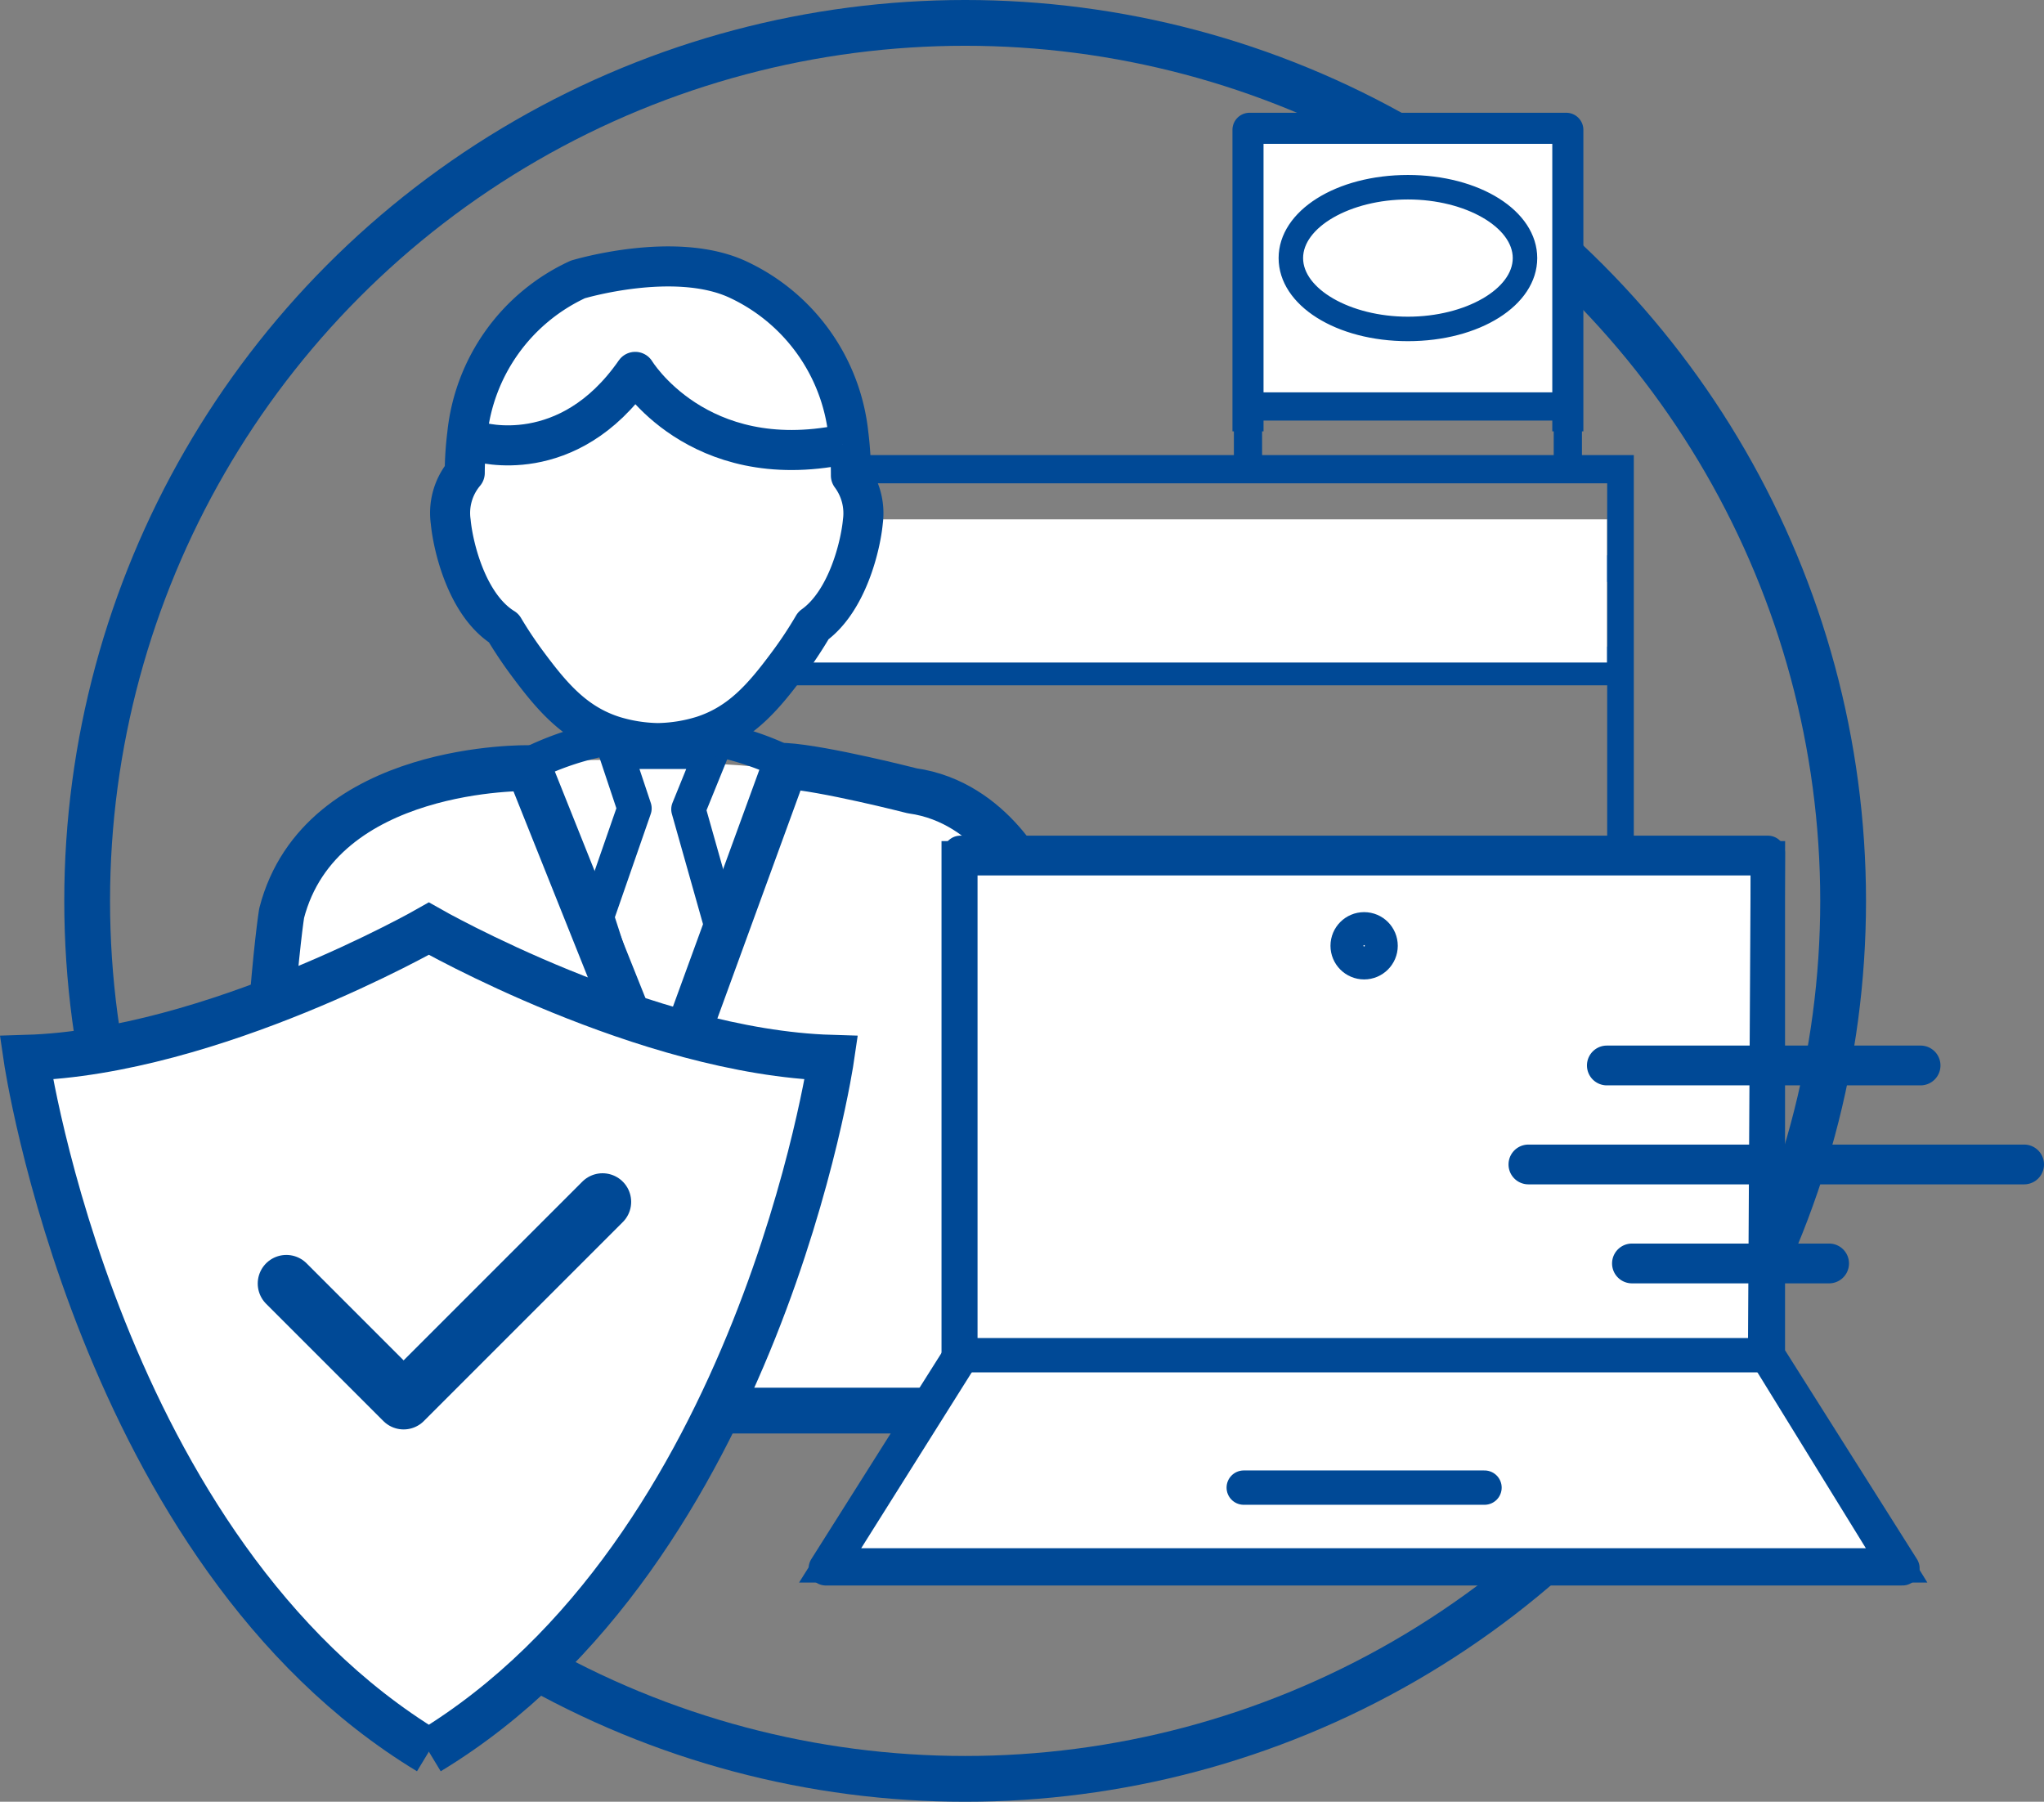
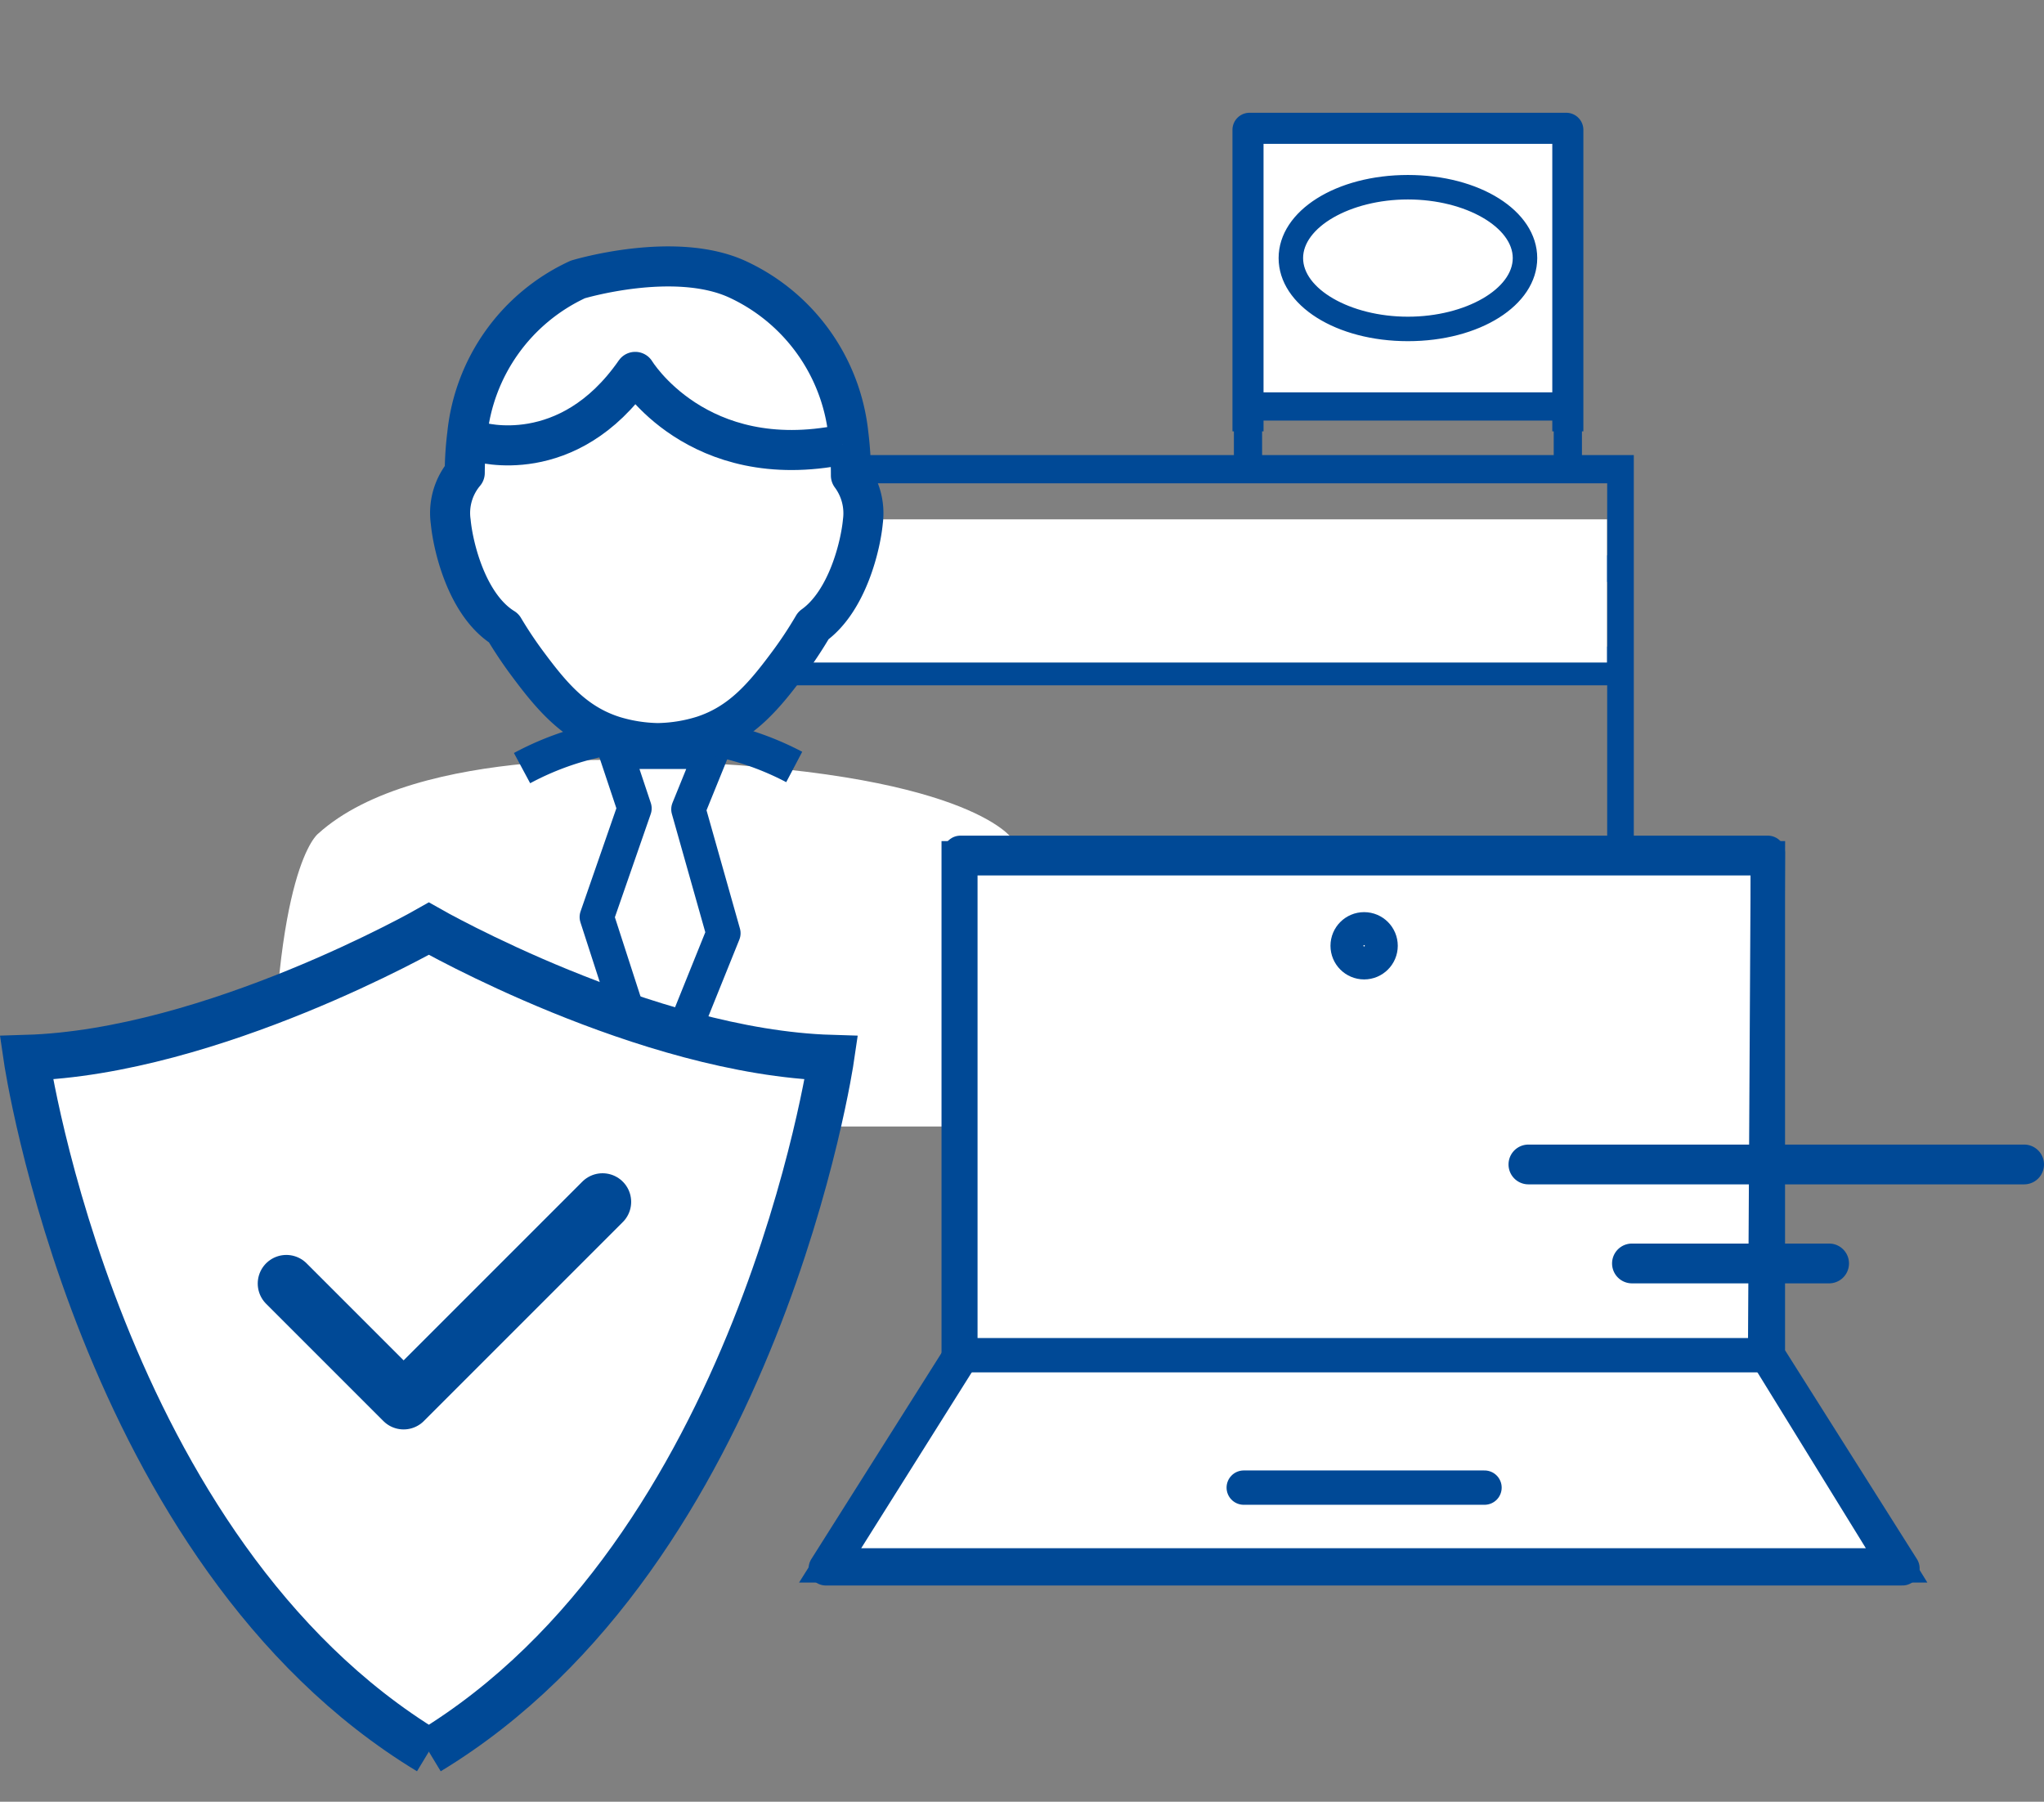
<svg xmlns="http://www.w3.org/2000/svg" viewBox="0 0 178.607 157.437">
  <rect x="0" y="0" width="178.607" height="157.437" fill="#808080" stroke="none" />
  <defs>
    <style>
      .cls-1, .cls-10, .cls-13, .cls-15, .cls-4 {
        fill: none;
      }

      .cls-1, .cls-10, .cls-11, .cls-12, .cls-13, .cls-14, .cls-15, .cls-2, .cls-3, .cls-5, .cls-6, .cls-8, .cls-9 {
        stroke: #004996;
      }

      .cls-1, .cls-10, .cls-11, .cls-13, .cls-15, .cls-8, .cls-9 {
        stroke-linejoin: round;
      }

      .cls-1, .cls-12, .cls-8 {
        stroke-width: 4px;
      }

      .cls-11, .cls-12, .cls-14, .cls-2, .cls-7, .cls-8, .cls-9 {
        fill: #fff;
      }

      .cls-12, .cls-14, .cls-2, .cls-3, .cls-5, .cls-6 {
        stroke-miterlimit: 10;
      }

      .cls-2, .cls-3, .cls-6 {
        stroke-width: 0.75px;
      }

      .cls-16, .cls-3, .cls-5, .cls-6 {
        fill: #004996;
      }

      .cls-3, .cls-5 {
        fill-rule: evenodd;
      }

      .cls-10, .cls-14, .cls-15, .cls-9 {
        stroke-width: 3px;
      }

      .cls-11 {
        stroke-width: 3.5px;
      }

      .cls-13, .cls-15 {
        stroke-linecap: round;
      }

      .cls-13 {
        stroke-width: 5px;
      }
    </style>
  </defs>
  <g id="レイヤー_2" data-name="レイヤー 2">
    <g id="レイヤー_1-2" data-name="レイヤー 1">
      <g>
-         <circle class="cls-1" cx="84.335" cy="78.719" r="76.719" />
        <g>
          <rect class="cls-2" x="108.963" y="11.112" width="28.121" height="24.017" />
          <g>
            <path class="cls-3" d="M142.388,40.142V91.662h4.196a2.854,2.854,0,0,1,0,5.708h-90.095a2.854,2.854,0,0,1,0-5.708h4.196V40.142Zm-1.575,8.758V41.859l-77.954-0-.6 0v7.042H140.813Zm0,7.973V50.475H62.259v6.398ZM87.967,91.662V78.828a.788.788,0,0,1,.788-.788h25.564a.787.787,0,0,1,.787.788V91.662H140.813V59.509H62.259v32.153H87.967Zm1.02-12.046v12.046h12.04V79.06H88.986Zm13.06-.556V91.662h12.041V79.06ZM140.813,93.237H56.489a1.279,1.279,0,0,0,0,2.557h90.095a1.279,1.279,0,0,0,0-2.557H140.813Z" />
            <rect class="cls-4" x="74.484" y="62.199" width="0.797" height="29.97" />
            <rect class="cls-4" x="127.791" y="62.199" width="0.797" height="29.97" />
            <rect class="cls-4" x="92.105" y="62.199" width="1.02" height="29.97" />
            <rect class="cls-4" x="109.948" y="62.199" width="1.019" height="29.97" />
            <path class="cls-5" d="M136.141,37.192V12.069h-26.232V37.192h-1.715V11.35a.996.996,0,0,1,.996-.996H136.86a.996.996,0,0,1,.996.996V37.192Z" />
            <path class="cls-3" d="M136.141,40.713V36.373h-26.232v4.34h-1.715V35.654a.996.996,0,0,1,.996-.996H136.86a.996.996,0,0,1,.996.996v5.058Z" />
            <path class="cls-6" d="M123.026,29.437c-6.126,0-10.924-3.025-10.924-6.886s4.799-6.886,10.924-6.886,10.924,3.025,10.924,6.886S129.151,29.437,123.026,29.437Zm0-12.383c-5.168,0-9.535,2.517-9.535,5.497s4.367,5.497,9.535,5.497,9.535-2.517,9.535-5.497S128.194,17.054,123.026,17.054Z" />
          </g>
        </g>
        <rect class="cls-7" x="63.376" y="45.381" width="77.042" height="12.511" />
        <g>
-           <path class="cls-7" d="M57.706,66.524S36.5,64.938,27.779,72.866c0,0-3.964,2.973-3.964,25.567H92.192s-.198-19.819-3.766-25.17C88.426,73.262,84.462,67.317,57.706,66.524Z" />
-           <polygon class="cls-8" points="57.569 81.607 53.858 85.237 57.569 93.401 60.538 85.649 57.569 81.607" />
+           <path class="cls-7" d="M57.706,66.524S36.5,64.938,27.779,72.866c0,0-3.964,2.973-3.964,25.567H92.192s-.198-19.819-3.766-25.17C88.426,73.262,84.462,67.317,57.706,66.524" />
          <polygon class="cls-9" points="60.153 70.715 63.213 81.546 57.327 96.144 52.147 80.133 55.444 70.637 53.795 65.692 62.193 65.692 60.153 70.715" />
-           <path class="cls-8" d="M46.211,67.118S27.978,66.722,24.608,79.803c0,0-1.982,12.486-1.982,43.453H92.37s-.901-40.028-2.358-46.029c0,0-3.171-7.135-10.306-8.126,0,0-7.729-1.982-11.099-2.18L57.885,96.317Z" />
          <path class="cls-10" d="M45.617,67.118a25.325,25.325,0,0,1,23.783-.099" />
          <path class="cls-11" d="M50.49,24.419a16.779,16.779,0,0,0-9.661,13.518,28.263,28.263,0,0,0-.219,3.386,5.429,5.429,0,0,0-1.225,4.27c.202,2.157,1.413,7.304,4.635,9.294a36.208,36.208,0,0,0,2.159,3.223c2.113,2.838,4.12,5.174,7.504,6.228a14.004,14.004,0,0,0,3.665.591l.132.004.135-.004a13.877,13.877,0,0,0,3.808-.632c3.3-1.075,5.277-3.388,7.361-6.187a35.96,35.96,0,0,0,2.287-3.441c3.008-2.148,4.138-7.077,4.325-9.077a5.525,5.525,0,0,0-1.042-4.04,28.479,28.479,0,0,0-.22-3.615,16.855,16.855,0,0,0-9.663-13.518C58.95,21.857,50.49,24.419,50.49,24.419Z" />
          <path class="cls-11" d="M41.85,38.617s7.77,2.355,13.656-6.122c0,0,5.415,8.947,18.13,6.357" />
        </g>
        <g>
          <path class="cls-12" d="M37.474,153.064c28.864-17.464,35.17-60.638,35.17-60.638-16.251-.485-35.17-11.279-35.17-11.279S18.554,91.941,2.303,92.426c0,0,6.306,43.174,35.17,60.638" />
          <polyline class="cls-13" points="25.021 112.157 35.268 122.404 52.652 105.02" />
        </g>
        <g>
          <polygon class="cls-14" points="83.771 74.998 83.771 118.913 72.537 136.786 165.728 136.786 154.239 118.147 154.479 74.998 83.771 74.998" />
          <g>
            <g>
              <g>
                <polygon class="cls-15" points="154.479 118.421 154.479 74.52 83.919 74.52 83.919 118.421 72.159 137.041 166.239 137.041 154.479 118.421" />
                <line class="cls-15" x1="83.919" y1="118.421" x2="154.479" y2="118.421" />
              </g>
              <line class="cls-15" x1="108.679" y1="129.989" x2="129.718" y2="129.989" />
            </g>
            <circle class="cls-15" cx="119.199" cy="82.643" r="1.44" />
          </g>
        </g>
        <g>
-           <path class="cls-16" d="M167.822,94.84h-27.413a1.738,1.738,0,1,1,0-3.477h27.413a1.738,1.738,0,0,1,0,3.477Z" />
          <path class="cls-16" d="M176.869,103.49H133.555a1.738,1.738,0,1,1,0-3.476h43.314a1.738,1.738,0,1,1,0,3.476Z" />
          <path class="cls-16" d="M159.83,112.14H142.603a1.738,1.738,0,0,1,0-3.477h17.226a1.738,1.738,0,0,1,0,3.477Z" />
        </g>
      </g>
    </g>
  </g>
</svg>